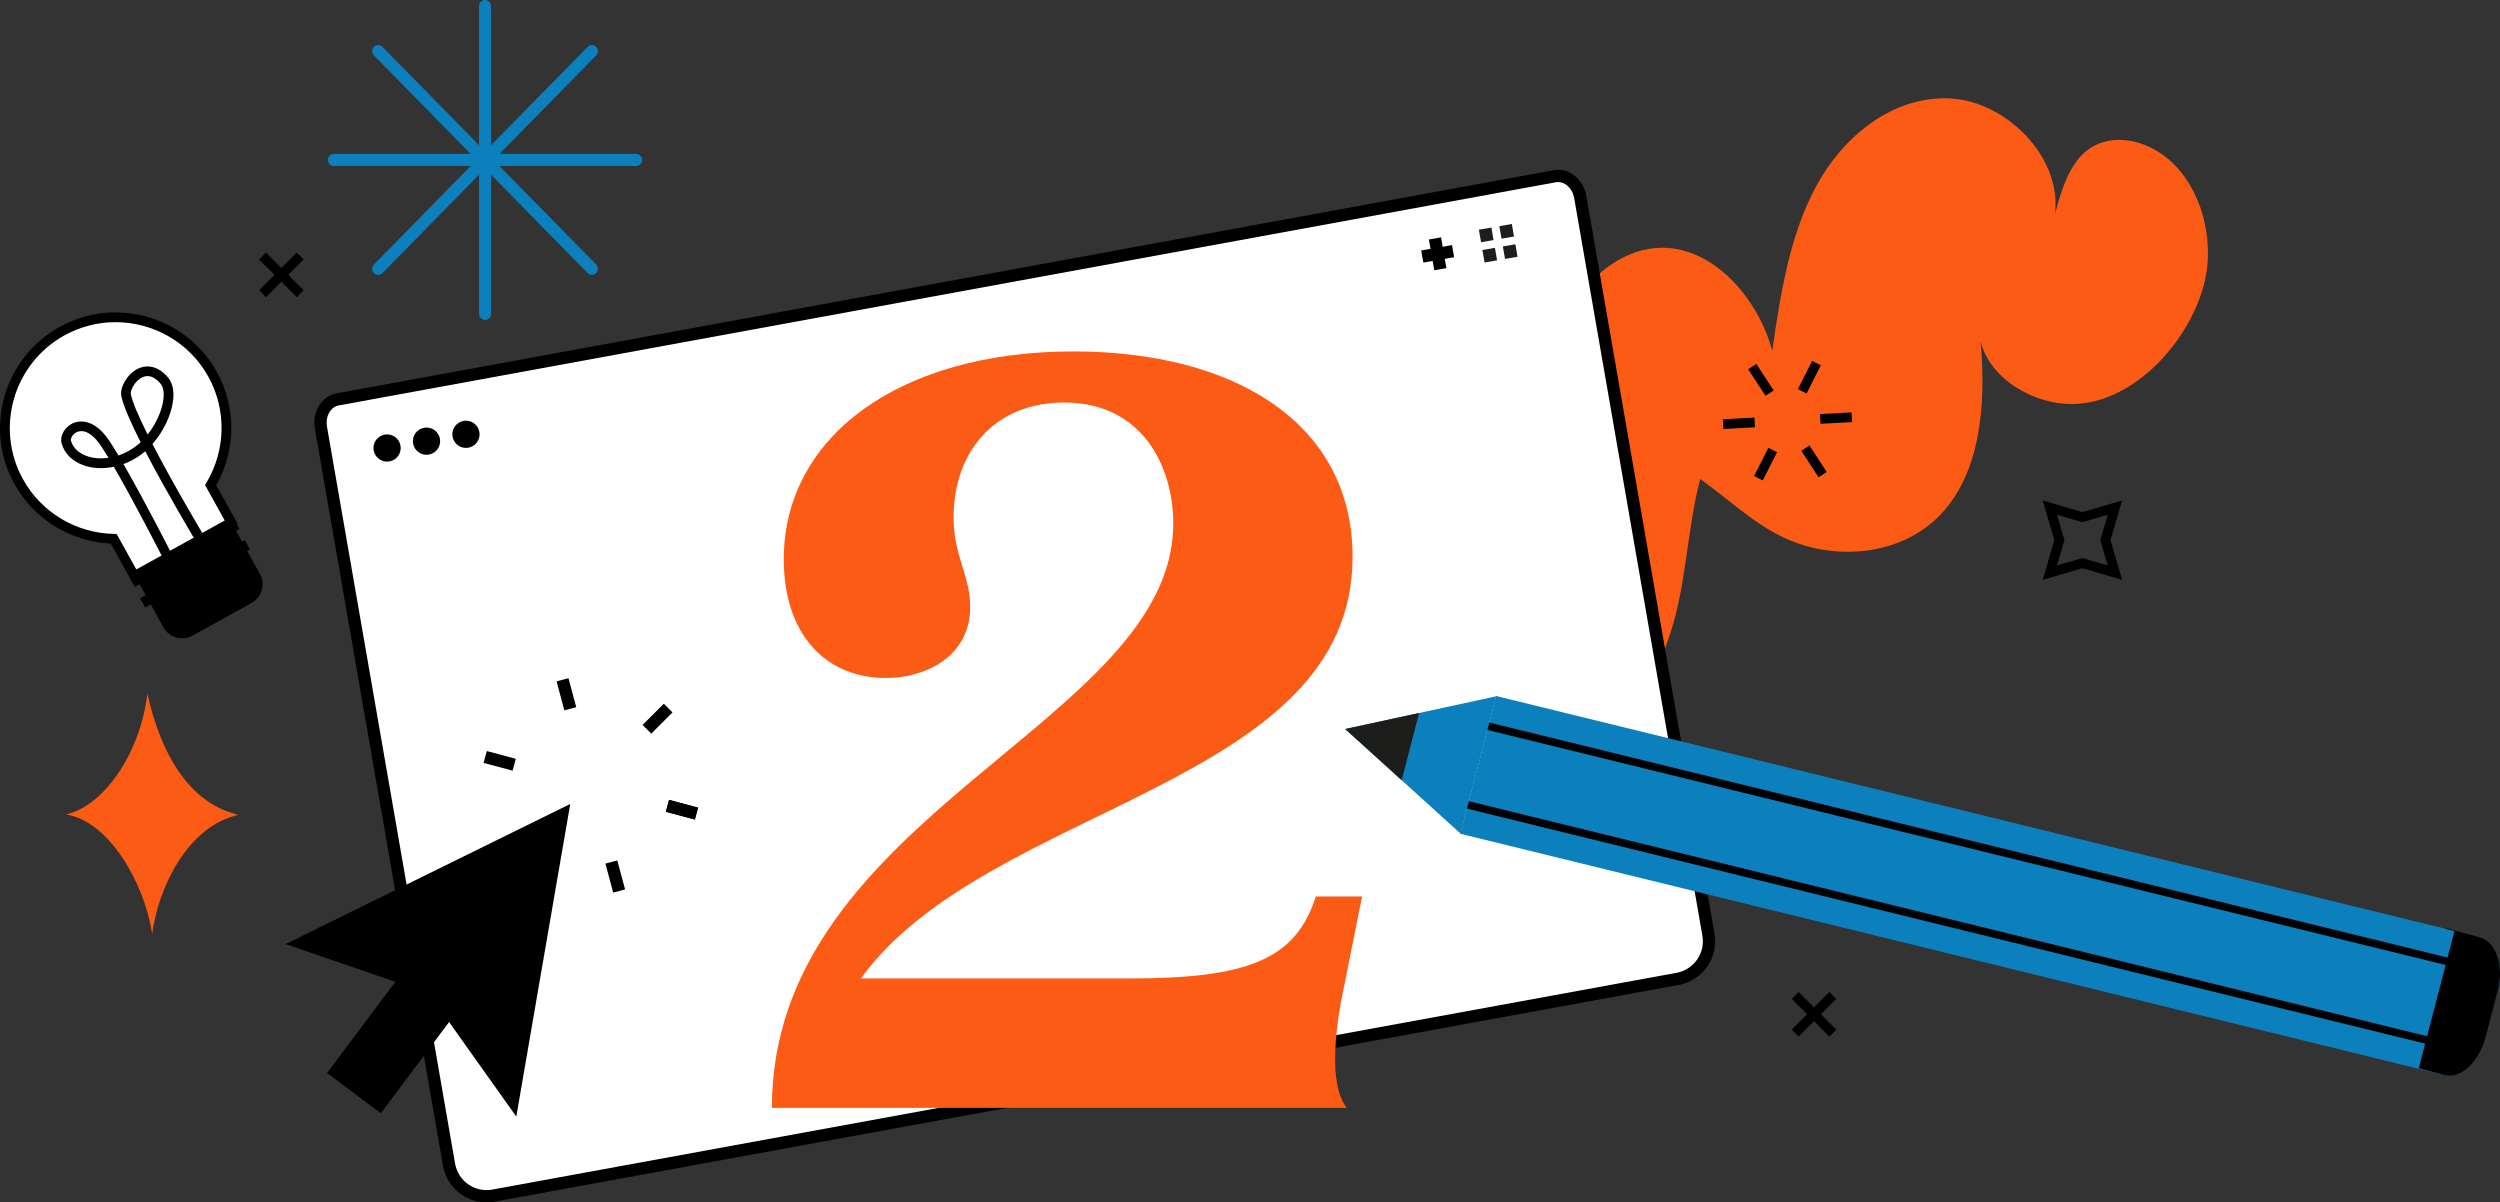
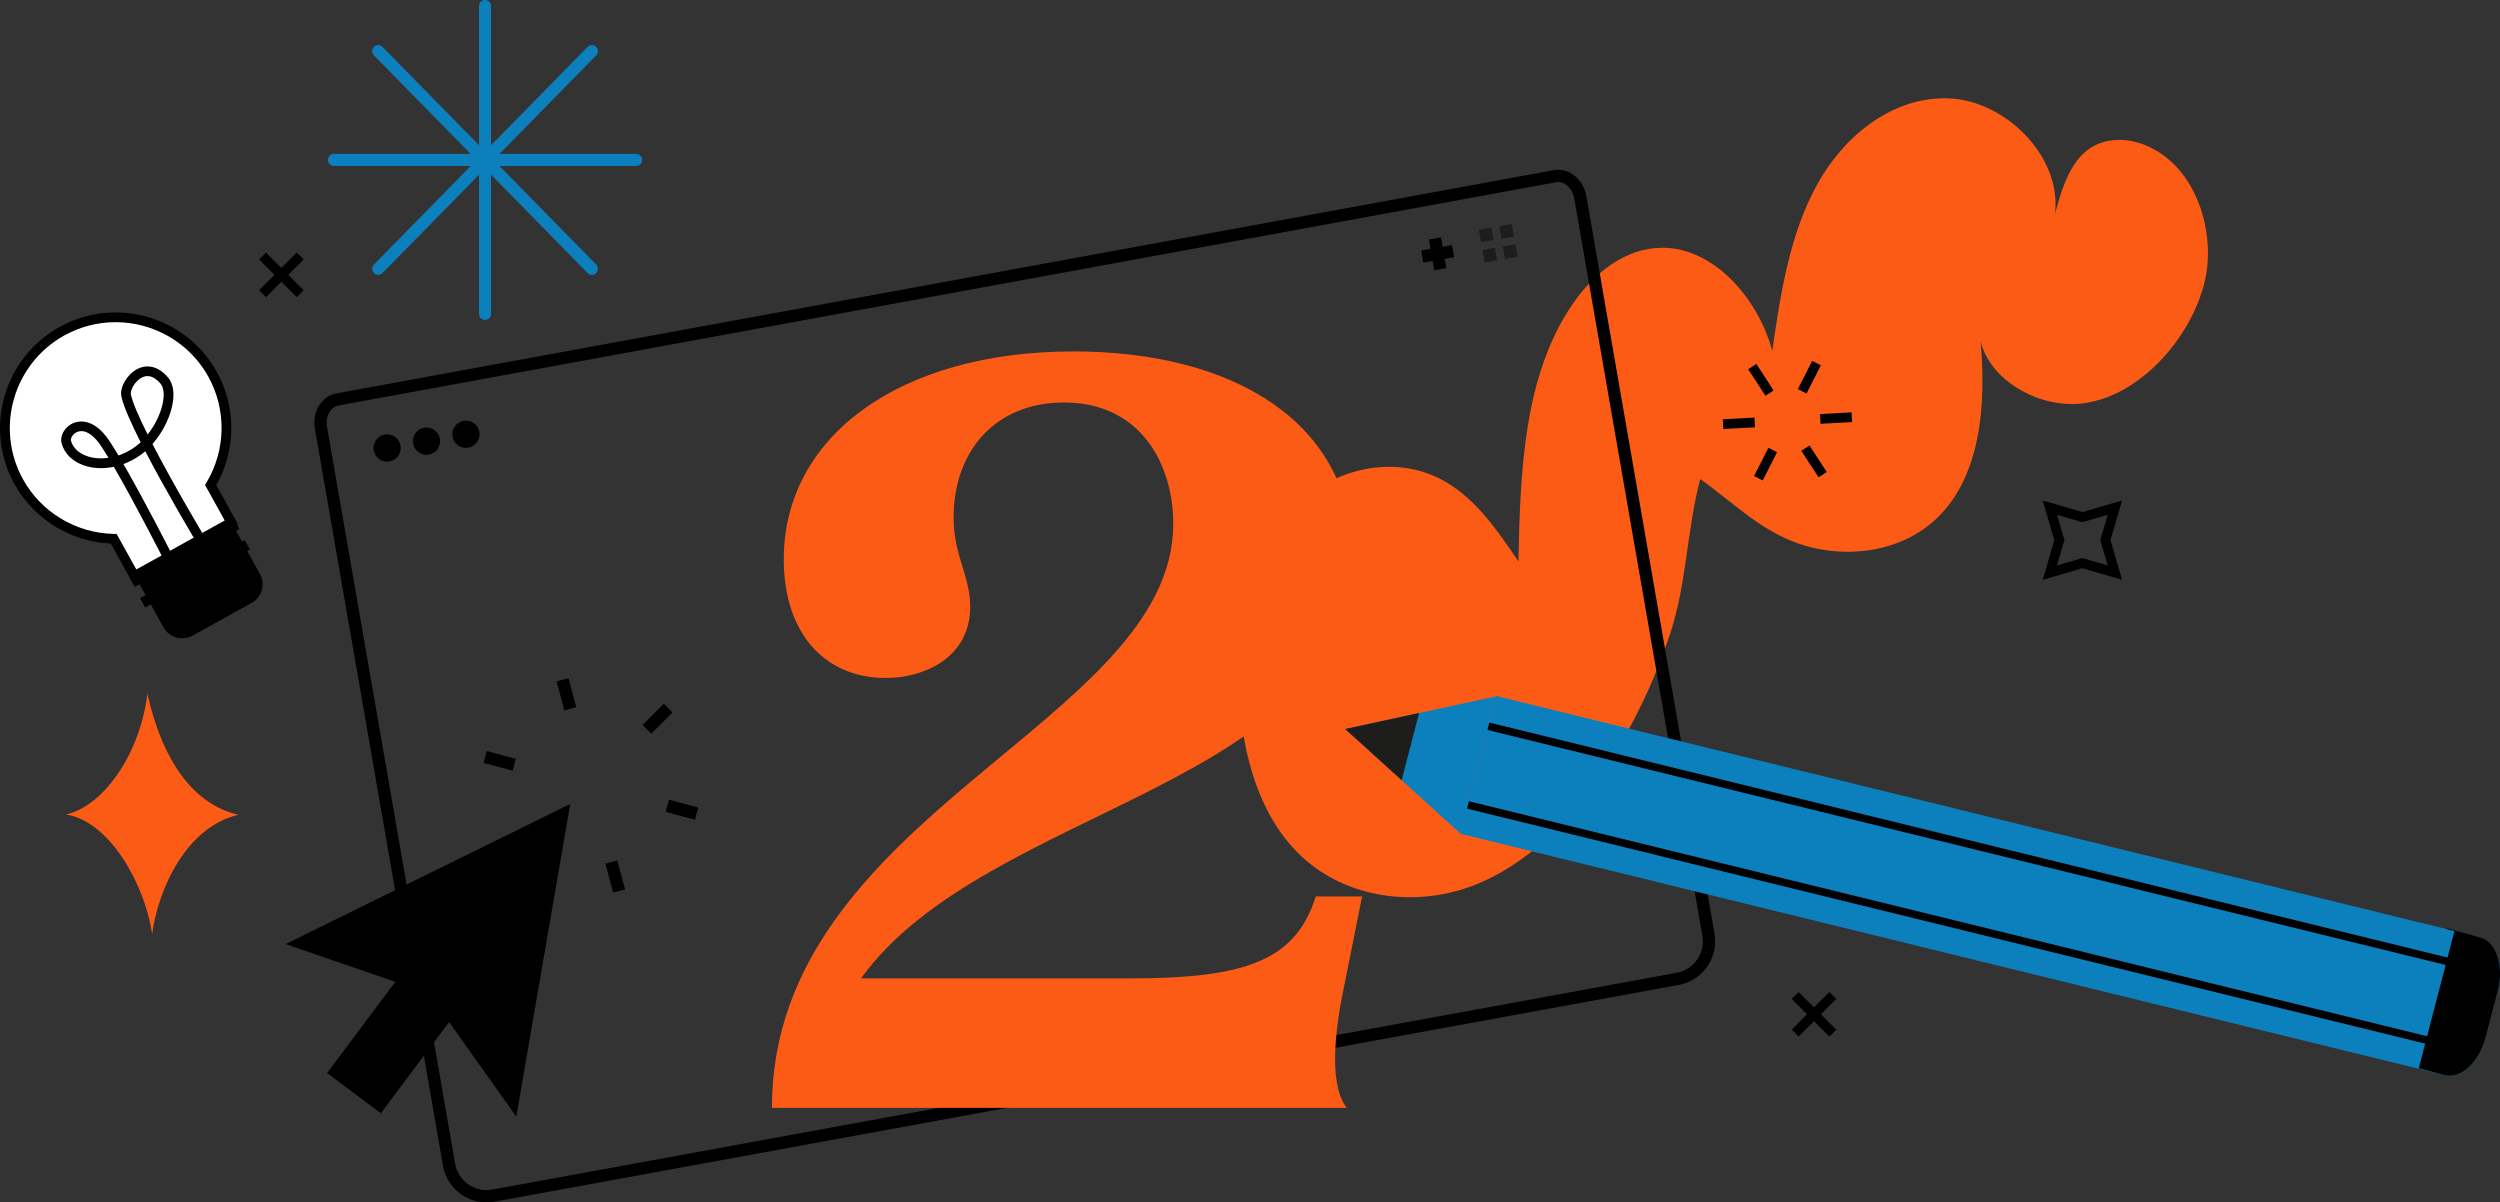
<svg xmlns="http://www.w3.org/2000/svg" id="Layer_2" viewBox="0 0 694.75 334.14">
  <rect x="0" y="0" width="694.75" height="334.14" fill="#333333" stroke="none" />
  <g id="Layer_1-2">
    <path d="M611.3,57.25c-1.4-3.91-3.46-7.58-6.23-10.63-4.43-4.89-10.77-8.05-16.96-7.72-11.14.6-14.45,10.95-17.03,20.51,1.92-16.05-13.89-31.47-29.47-32.07-15.58-.6-29.2,10.34-36.73,24.11-7.53,13.77-10.06,30.08-12.37,46.04-3.97-14.67-16.28-28.66-30.58-28.64-10.22.01-18.94,7.03-24.76,15.45-13.7,19.81-14.71,46.56-15.19,71.73-5.63-8.35-11.58-17-20.04-22.01-15.18-8.99-34.8-3.02-45.33,10.2-10.53,13.22-13.36,31.86-12.23,49.67,1.01,15.91,5.49,32.88,17.1,43.89,12.83,12.18,32.12,14.27,47.57,8.45,15.45-5.82,27.48-18.38,36.8-32.35,7.75-11.61,13.91-24.42,18.34-37.95,4.57-13.95,4.61-28.95,8.31-42.81,10.68,7.64,18.58,16.29,31.8,19.22,12.21,2.7,25.44,0,34.17-8.53,11.96-11.68,13.52-31.22,11.94-48.91,2.77,10.75,15.09,17.51,25.53,17.39,17.2-.2,33.1-17.84,36.86-34.54.96-4.29,1.02-8.83.34-13.29-.37-2.44-.97-4.87-1.81-7.21Z" style="fill:#fc5b15;" />
    <path d="M134.79,88.91c-.92,0-1.67-.76-1.67-1.69V1.69c0-.93.75-1.69,1.67-1.69s1.67.76,1.67,1.69v85.53c0,.93-.75,1.69-1.67,1.69Z" style="fill:#0c7fbd;" />
    <path d="M176.78,46.14h-83.98c-.92,0-1.67-.76-1.67-1.69s.75-1.69,1.67-1.69h83.98c.92,0,1.67.76,1.67,1.69s-.75,1.69-1.67,1.69Z" style="fill:#0c7fbd;" />
    <path d="M105.1,76.38c-.42,0-.85-.16-1.17-.49-.65-.66-.66-1.73,0-2.39l59.38-60.48c.65-.66,1.7-.66,2.36,0,.65.66.66,1.73,0,2.39l-59.38,60.48c-.33.33-.75.5-1.18.5Z" style="fill:#0c7fbd;" />
    <path d="M164.48,76.38c-.43,0-.86-.17-1.18-.5L103.92,15.4c-.65-.66-.65-1.73,0-2.39.65-.66,1.71-.65,2.36,0l59.38,60.48c.65.66.65,1.73,0,2.39-.32.33-.75.49-1.17.49Z" style="fill:#0c7fbd;" />
-     <path d="M466.27,272.01c5.72-1.05,9.52-6.51,8.53-12.23l-35.64-205c-.66-3.78-3.8-6.38-7.02-5.82L93.84,110.98c-3.22.56-5.3,4.08-4.65,7.85l35.6,204.82c1.01,5.8,6.55,9.66,12.34,8.6l329.13-60.24Z" style="fill:#fff;" />
    <path d="M135.2,334.14c-2.49,0-4.92-.76-7.01-2.21-2.71-1.89-4.52-4.73-5.08-7.98l-35.6-204.82c-.39-2.23,0-4.46,1.08-6.29,1.14-1.92,2.9-3.18,4.96-3.53l338.28-62.03c2.08-.36,4.16.23,5.87,1.65,1.64,1.36,2.75,3.33,3.14,5.56l35.63,205c1.15,6.62-3.29,13-9.9,14.21l-329.13,60.24c-.75.14-1.5.21-2.24.21ZM433.01,50.59c-.19,0-.39.02-.58.05L94.15,112.67c-1.07.19-2,.86-2.62,1.91-.67,1.13-.9,2.54-.66,3.97l35.6,204.81c.41,2.35,1.71,4.4,3.67,5.77,1.96,1.36,4.33,1.88,6.68,1.45l329.13-60.24c4.78-.88,7.98-5.48,7.15-10.26l-35.63-205c-.25-1.43-.94-2.67-1.96-3.52-.76-.63-1.64-.97-2.51-.97Z" />
    <path d="M111.3,123.85c.36,2.06-1.02,4.02-3.08,4.38-2.06.36-4.02-1.02-4.38-3.08-.36-2.06,1.02-4.02,3.08-4.38,2.06-.36,4.02,1.02,4.38,3.08Z" />
    <path d="M122.26,121.95c.36,2.06-1.02,4.02-3.08,4.38-2.06.36-4.02-1.02-4.38-3.08-.36-2.06,1.02-4.02,3.08-4.38s4.02,1.02,4.38,3.08Z" />
    <path d="M133.22,120.04c.36,2.06-1.02,4.02-3.08,4.38-2.06.36-4.02-1.02-4.38-3.08-.36-2.06,1.02-4.02,3.08-4.38,2.06-.36,4.02,1.02,4.38,3.08Z" />
    <rect x="397.82" y="66.18" width="3.42" height="8.68" transform="translate(-6.18 69.47) rotate(-9.86)" />
    <rect x="395.19" y="68.82" width="8.69" height="3.42" transform="translate(-6.18 69.54) rotate(-9.87)" />
    <polygon points="414.46 63.24 410.98 63.84 411.59 67.32 415.06 66.72 414.46 63.24 414.46 63.24" style="fill:#1d1d1b;" />
    <polygon points="415.44 68.87 411.96 69.47 412.57 72.95 416.04 72.34 415.44 68.87 415.44 68.87" style="fill:#1d1d1b;" />
    <polygon points="420.14 62.25 416.66 62.86 417.27 66.33 420.74 65.73 420.14 62.25 420.14 62.25" style="fill:#1d1d1b;" />
    <polygon points="421.12 67.88 417.64 68.49 418.25 71.96 421.72 71.36 421.12 67.88 421.12 67.88" style="fill:#1d1d1b;" />
    <polygon points="143.48 310.3 150.97 266.86 158.47 223.42 118.92 242.89 79.37 262.36 109.86 272.85 90.9 298.2 105.84 309.37 124.8 284.02 143.48 310.3" />
    <rect x="187.81" y="220.86" width="3.42" height="8.34" transform="translate(-76.85 349.93) rotate(-75.02)" />
    <rect x="187.81" y="220.86" width="3.42" height="8.34" transform="translate(-76.85 349.93) rotate(-75.02)" />
    <rect x="178.56" y="198" width="8.34" height="3.42" transform="translate(-87.7 187.81) rotate(-45.02)" />
    <rect x="155.7" y="188.76" width="3.42" height="8.34" transform="translate(-44.6 47.36) rotate(-15.01)" />
    <rect x="137.17" y="207.3" width="3.42" height="8.34" transform="translate(-101.29 291.03) rotate(-75.04)" />
    <rect x="141.5" y="235.08" width="8.34" height="3.42" transform="translate(-124.82 172.57) rotate(-45.05)" />
    <rect x="169.28" y="239.39" width="3.42" height="8.34" transform="translate(-57.36 52.73) rotate(-15.04)" />
    <path d="M5.23,133.89c-8.24-14.88-2.87-33.62,12.01-41.86,14.88-8.24,33.62-2.87,41.86,12.01,5.52,9.96,4.91,21.65-.55,30.77l5.74,10.37-26.94,14.93-5.74-10.37c-10.63-.2-20.86-5.88-26.38-15.84Z" style="fill:#fff;" />
    <path d="M36.82,161.93l-6.03-10.88c-11.15-.49-21.35-6.76-26.75-16.51h0C-.12,127.03-1.11,118.35,1.26,110.1c2.37-8.25,7.81-15.09,15.32-19.25,15.51-8.59,35.11-2.97,43.7,12.54,5.41,9.75,5.32,21.73-.18,31.44l6.03,10.88-29.3,16.24ZM32.11,89.53c-4.82,0-9.71,1.19-14.22,3.68-14.2,7.87-19.35,25.82-11.48,40.02h0c5.06,9.14,14.73,14.94,25.22,15.14l.78.02,5.47,9.86,24.57-13.61-5.47-9.86.4-.67c5.39-9,5.6-20.27.53-29.41-5.37-9.69-15.44-15.17-25.8-15.17Z" />
    <path d="M46.87,156.58c-.49,0-.97-.27-1.21-.74-.1-.19-8.02-15.78-14.03-26.12-2.89.61-5.79.5-8.36-.4-3.19-1.12-5.38-3.3-6.15-6.13-.56-2.03.84-4.53,3.13-5.56,1.25-.57,5.67-1.88,10.19,4.96.75,1.13,1.59,2.49,2.49,3.99,1.53-.52,3.1-1.31,4.66-2.43.51-.37,1.02-.79,1.5-1.25-2.7-5.35-4.83-10.12-5.37-12.79-.51-2.52,1.71-6.23,4.57-7.63,2.81-1.38,5.85-.54,8.32,2.32,1.3,1.49,1.82,3.72,1.5,6.43-.48,4.12-2.72,8.73-5.74,12.17,6.02,11.65,14.33,25.54,14.46,25.75.38.64.18,1.47-.46,1.86-.64.38-1.47.18-1.86-.46-.5-.83-8.22-13.74-14.14-25.14-.39.34-.79.66-1.2.95-1.53,1.11-3.18,1.98-4.86,2.61,5.93,10.27,13.38,24.92,13.77,25.68.34.67.07,1.48-.59,1.82-.2.1-.41.15-.61.15ZM22.62,119.81c-.43,0-.86.09-1.26.27-1.22.56-1.8,1.8-1.64,2.38.54,1.95,2.11,3.48,4.44,4.29,1.59.56,3.67.81,5.99.47-.71-1.18-1.38-2.25-1.98-3.16-1.83-2.77-3.8-4.26-5.55-4.26ZM41.01,104.52c-.51,0-1.02.12-1.53.37-2.13,1.05-3.31,3.69-3.12,4.67.47,2.3,2.29,6.43,4.67,11.19,2.31-2.92,4.02-6.62,4.39-9.85.16-1.35.13-3.2-.86-4.34-1.18-1.36-2.37-2.04-3.56-2.04Z" />
    <path d="M46.9,151.19h18.76c3.28,0,5.94,2.66,5.94,5.94v16.38h-30.64v-16.38c0-3.28,2.66-5.94,5.94-5.94Z" transform="translate(184.21 277.07) rotate(151.01)" />
    <rect x="37.55" y="157.98" width="33.26" height="2.97" transform="translate(-70.5 46.24) rotate(-28.99)" />
    <rect x="34.65" y="152.27" width="33.26" height="2.97" transform="translate(-68.1 44.12) rotate(-28.99)" />
    <rect x="502.76" y="123.83" width="2.71" height="8.8" transform="translate(11.69 295.84) rotate(-33.07)" />
    <rect x="488.01" y="101.17" width="2.71" height="8.8" transform="translate(21.66 284.12) rotate(-33.07)" />
    <rect x="505.84" y="114.82" width="8.8" height="2.71" transform="translate(-5.48 27.41) rotate(-3.06)" />
    <rect x="478.84" y="116.27" width="8.8" height="2.71" transform="translate(-5.59 25.97) rotate(-3.06)" />
    <rect x="486.22" y="127.6" width="8.8" height="2.71" transform="translate(153.54 508.05) rotate(-63.08)" />
    <rect x="498.46" y="103.49" width="8.8" height="2.71" transform="translate(181.6 505.67) rotate(-63.07)" />
    <rect x="70.8" y="75.03" width="14.8" height="2.71" transform="translate(-31.11 77.66) rotate(-45)" />
    <rect x="76.84" y="68.99" width="2.71" height="14.8" transform="translate(-31.11 77.68) rotate(-45.01)" />
    <rect x="496.72" y="280.5" width="14.79" height="2.71" transform="translate(-51.65 439.02) rotate(-45)" />
    <rect x="502.76" y="274.46" width="2.71" height="14.8" transform="translate(-51.64 439.04) rotate(-45)" />
    <path d="M589.73,161.14l-11.03-3.23-11.03,3.23,3.23-11.03-3.23-11.03,11.03,3.23,11.03-3.23-3.23,11.03,3.23,11.03ZM571.65,143.06l2.06,7.04-2.06,7.04,7.04-2.06,7.04,2.06-2.06-7.04,2.06-7.04-7.04,2.06-7.04-2.06Z" />
    <rect x="656.49" y="276.07" width="39.19" height="2.31" transform="translate(237.76 861.87) rotate(-75.44)" />
    <path d="M415.77,193.42l273.45,67.06c4.53,1.22,6.72,7.93,4.89,14.97l-3.32,12.76c-1.83,7.05-6.99,11.77-11.53,10.55l-273.45-67.06" style="fill:#0c7fbd;" />
    <path d="M679.66,291.39c-.08,0-.17,0-.26-.03l-273.45-67.06c-.57-.14-.93-.72-.78-1.29.14-.57.72-.93,1.29-.78l273.45,67.06c.57.14.93.72.78,1.29-.12.49-.56.82-1.04.82Z" />
    <path d="M682.57,268.85c-.08,0-.17,0-.26-.03l-273.45-67.06c-.57-.14-.93-.72-.78-1.29.14-.57.72-.93,1.29-.78l273.45,67.06c.57.14.93.72.78,1.29-.12.49-.56.82-1.04.82Z" />
-     <path d="M682.14,258.57l-9.96,38.28,7.08,1.91c4.53,1.22,9.69-3.5,11.53-10.55l3.32-12.76c1.83-7.05-.35-13.75-4.89-14.97l-7.08-1.91Z" />
+     <path d="M682.14,258.57l-9.96,38.28,7.08,1.91c4.53,1.22,9.69-3.5,11.53-10.55l3.32-12.76c1.83-7.05-.35-13.75-4.89-14.97l-7.08-1.91" />
    <polygon points="415.8 193.5 373.82 202.59 405.88 231.65 415.8 193.5" style="fill:#0c7fbd;" />
    <polygon points="389.52 216.82 394.37 198.14 373.82 202.59 389.52 216.82" style="fill:#1d1d1b;" />
    <path d="M40.96,192.7c1.83,8.44,7.68,29.66,25.27,33.73-14.42,3.35-22.29,20.64-23.94,33.09-2.13-14.01-11.88-31.28-23.94-33.18,10.8-2.46,20.71-17.42,22.62-33.64Z" style="fill:#fc5b15;" />
    <path d="M326.05,145.51c0-15.84-8.58-33.66-30.36-33.66-18.81,0-30.69,13.2-30.69,32.01,0,10.56,4.62,16.17,4.62,24.75,0,14.19-12.87,19.8-23.43,19.8-16.83,0-28.38-12.21-28.38-33,0-33.99,32.01-57.75,80.52-57.75,44.55,0,77.55,19.8,77.55,57.09,0,64.02-101.64,68.64-136.62,117.15h74.58c32.34,0,46.2-4.95,51.81-22.77h12.87l-5.94,29.7c-3.63,20.79,0,26.73,1.65,29.04h-159.72c0-81.84,111.54-106.92,111.54-162.36Z" style="fill:#fc5b15;" />
  </g>
</svg>